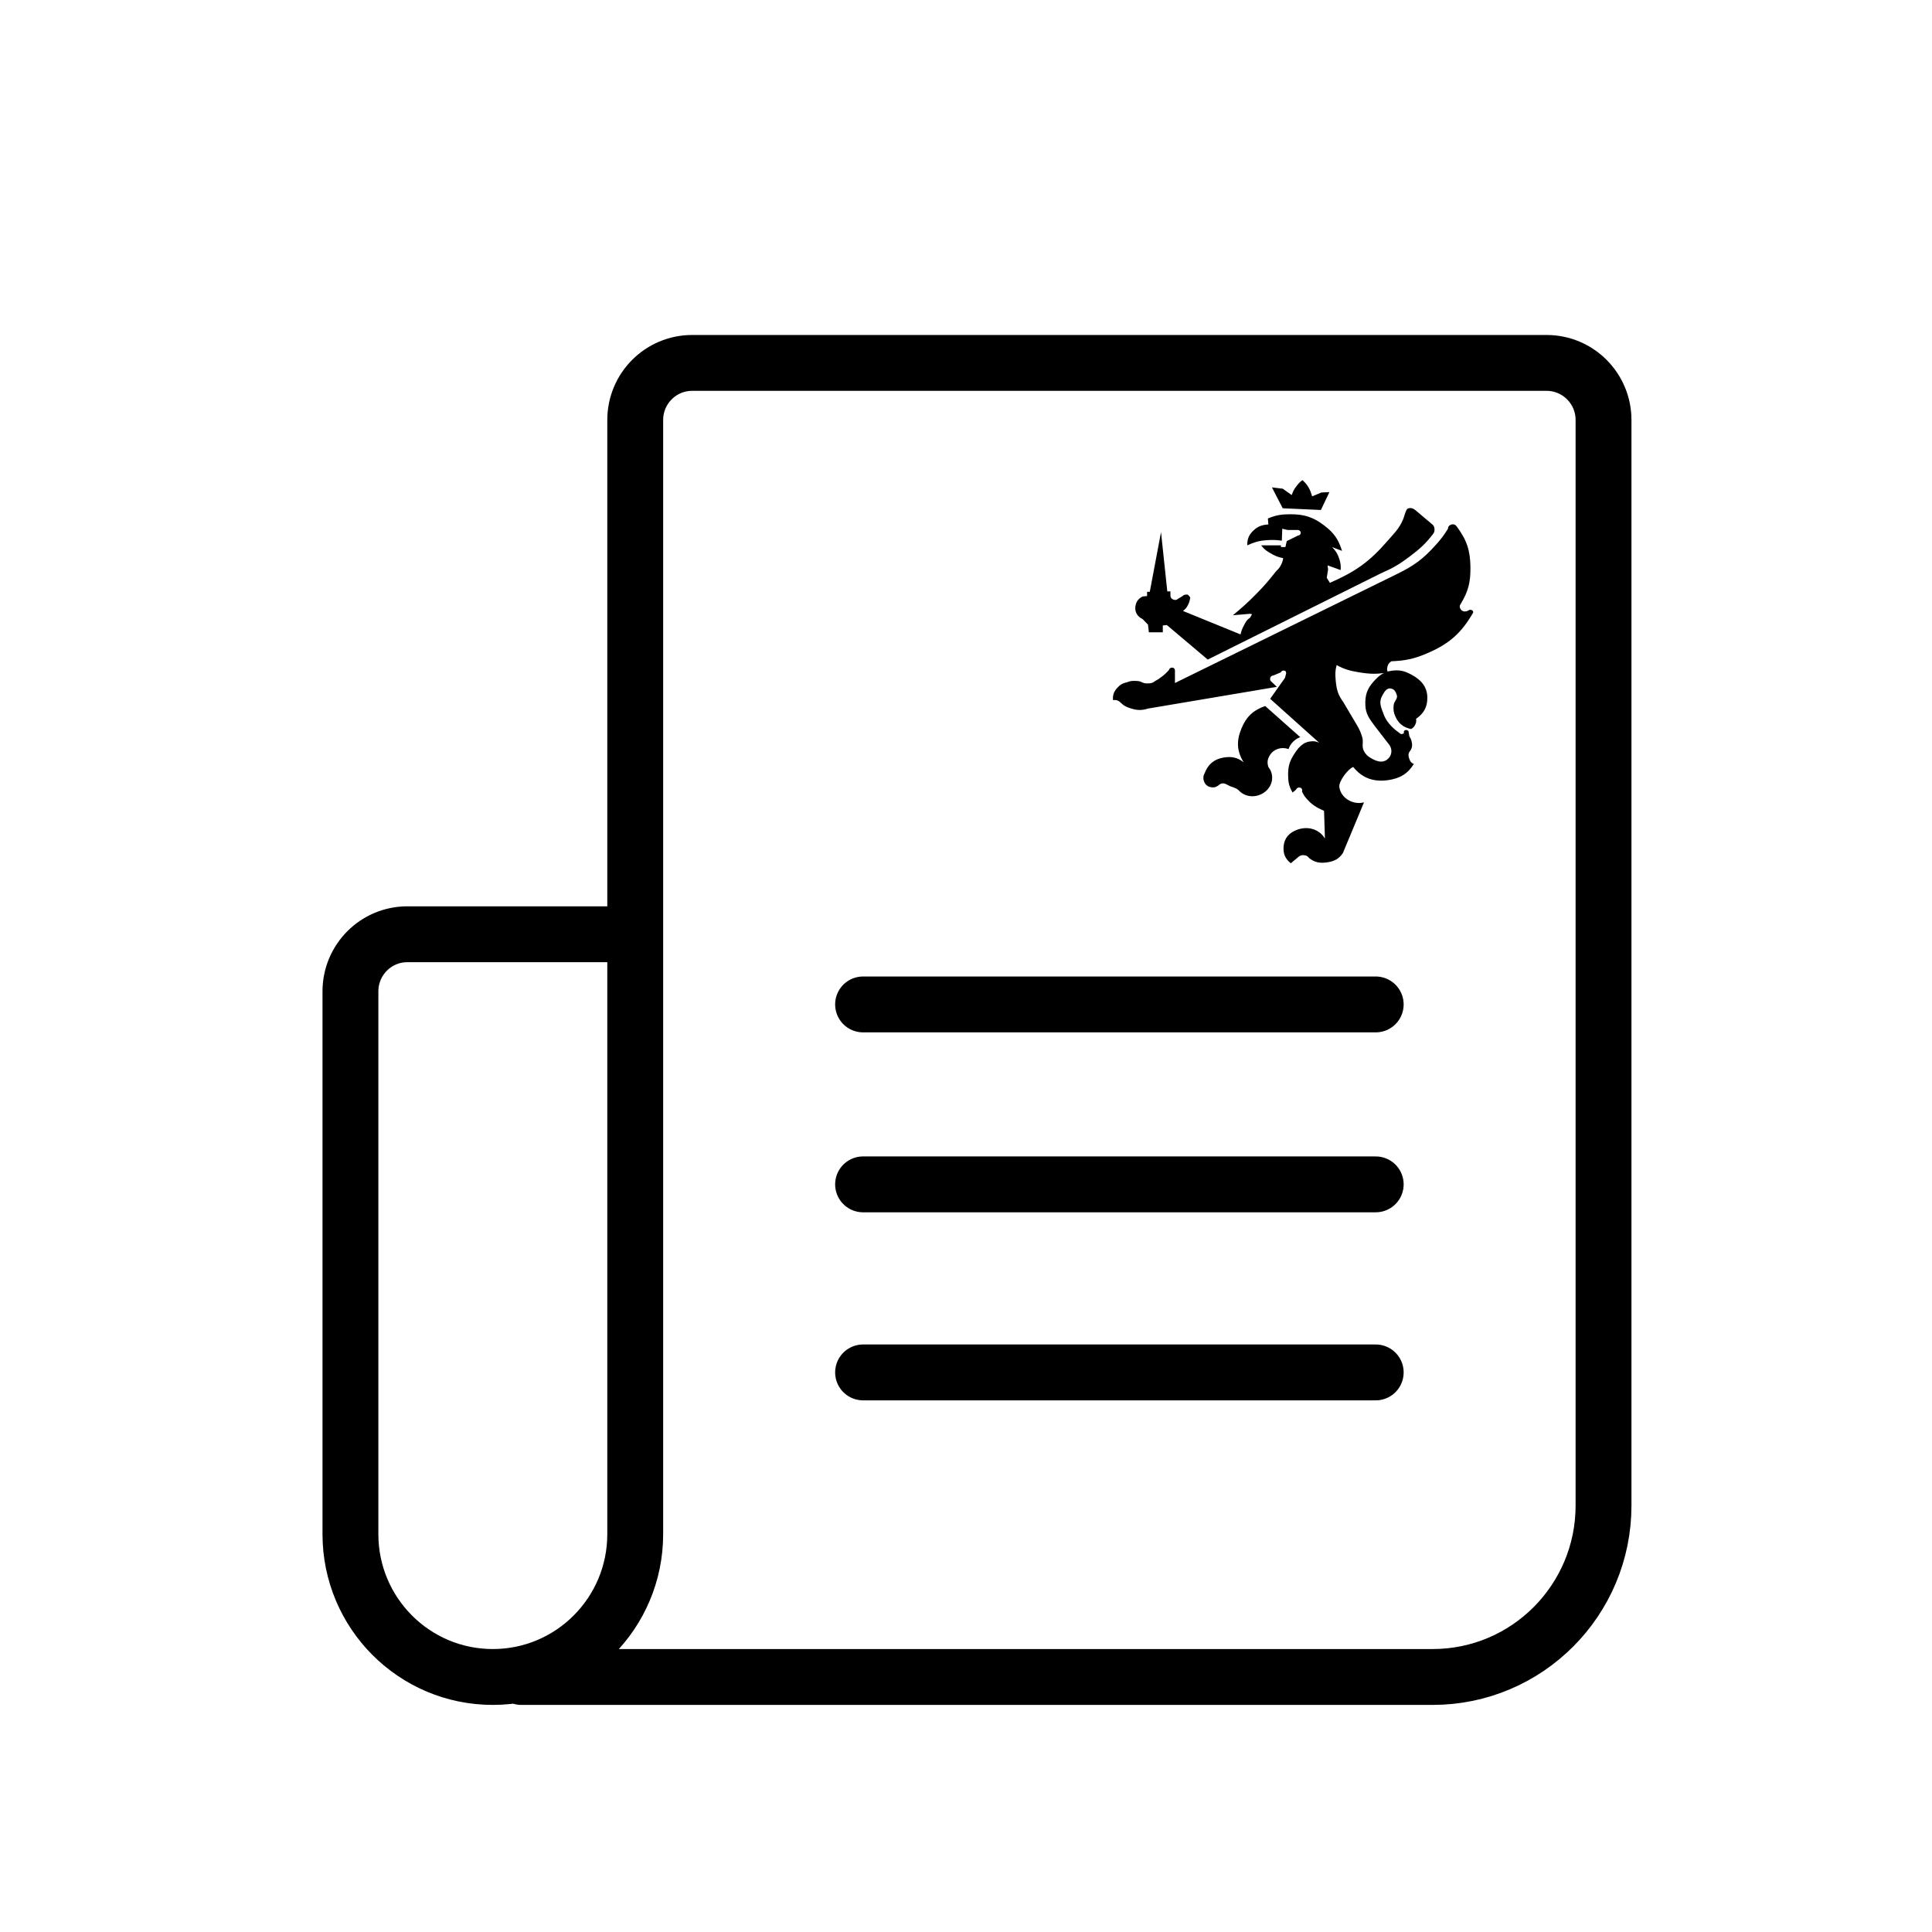
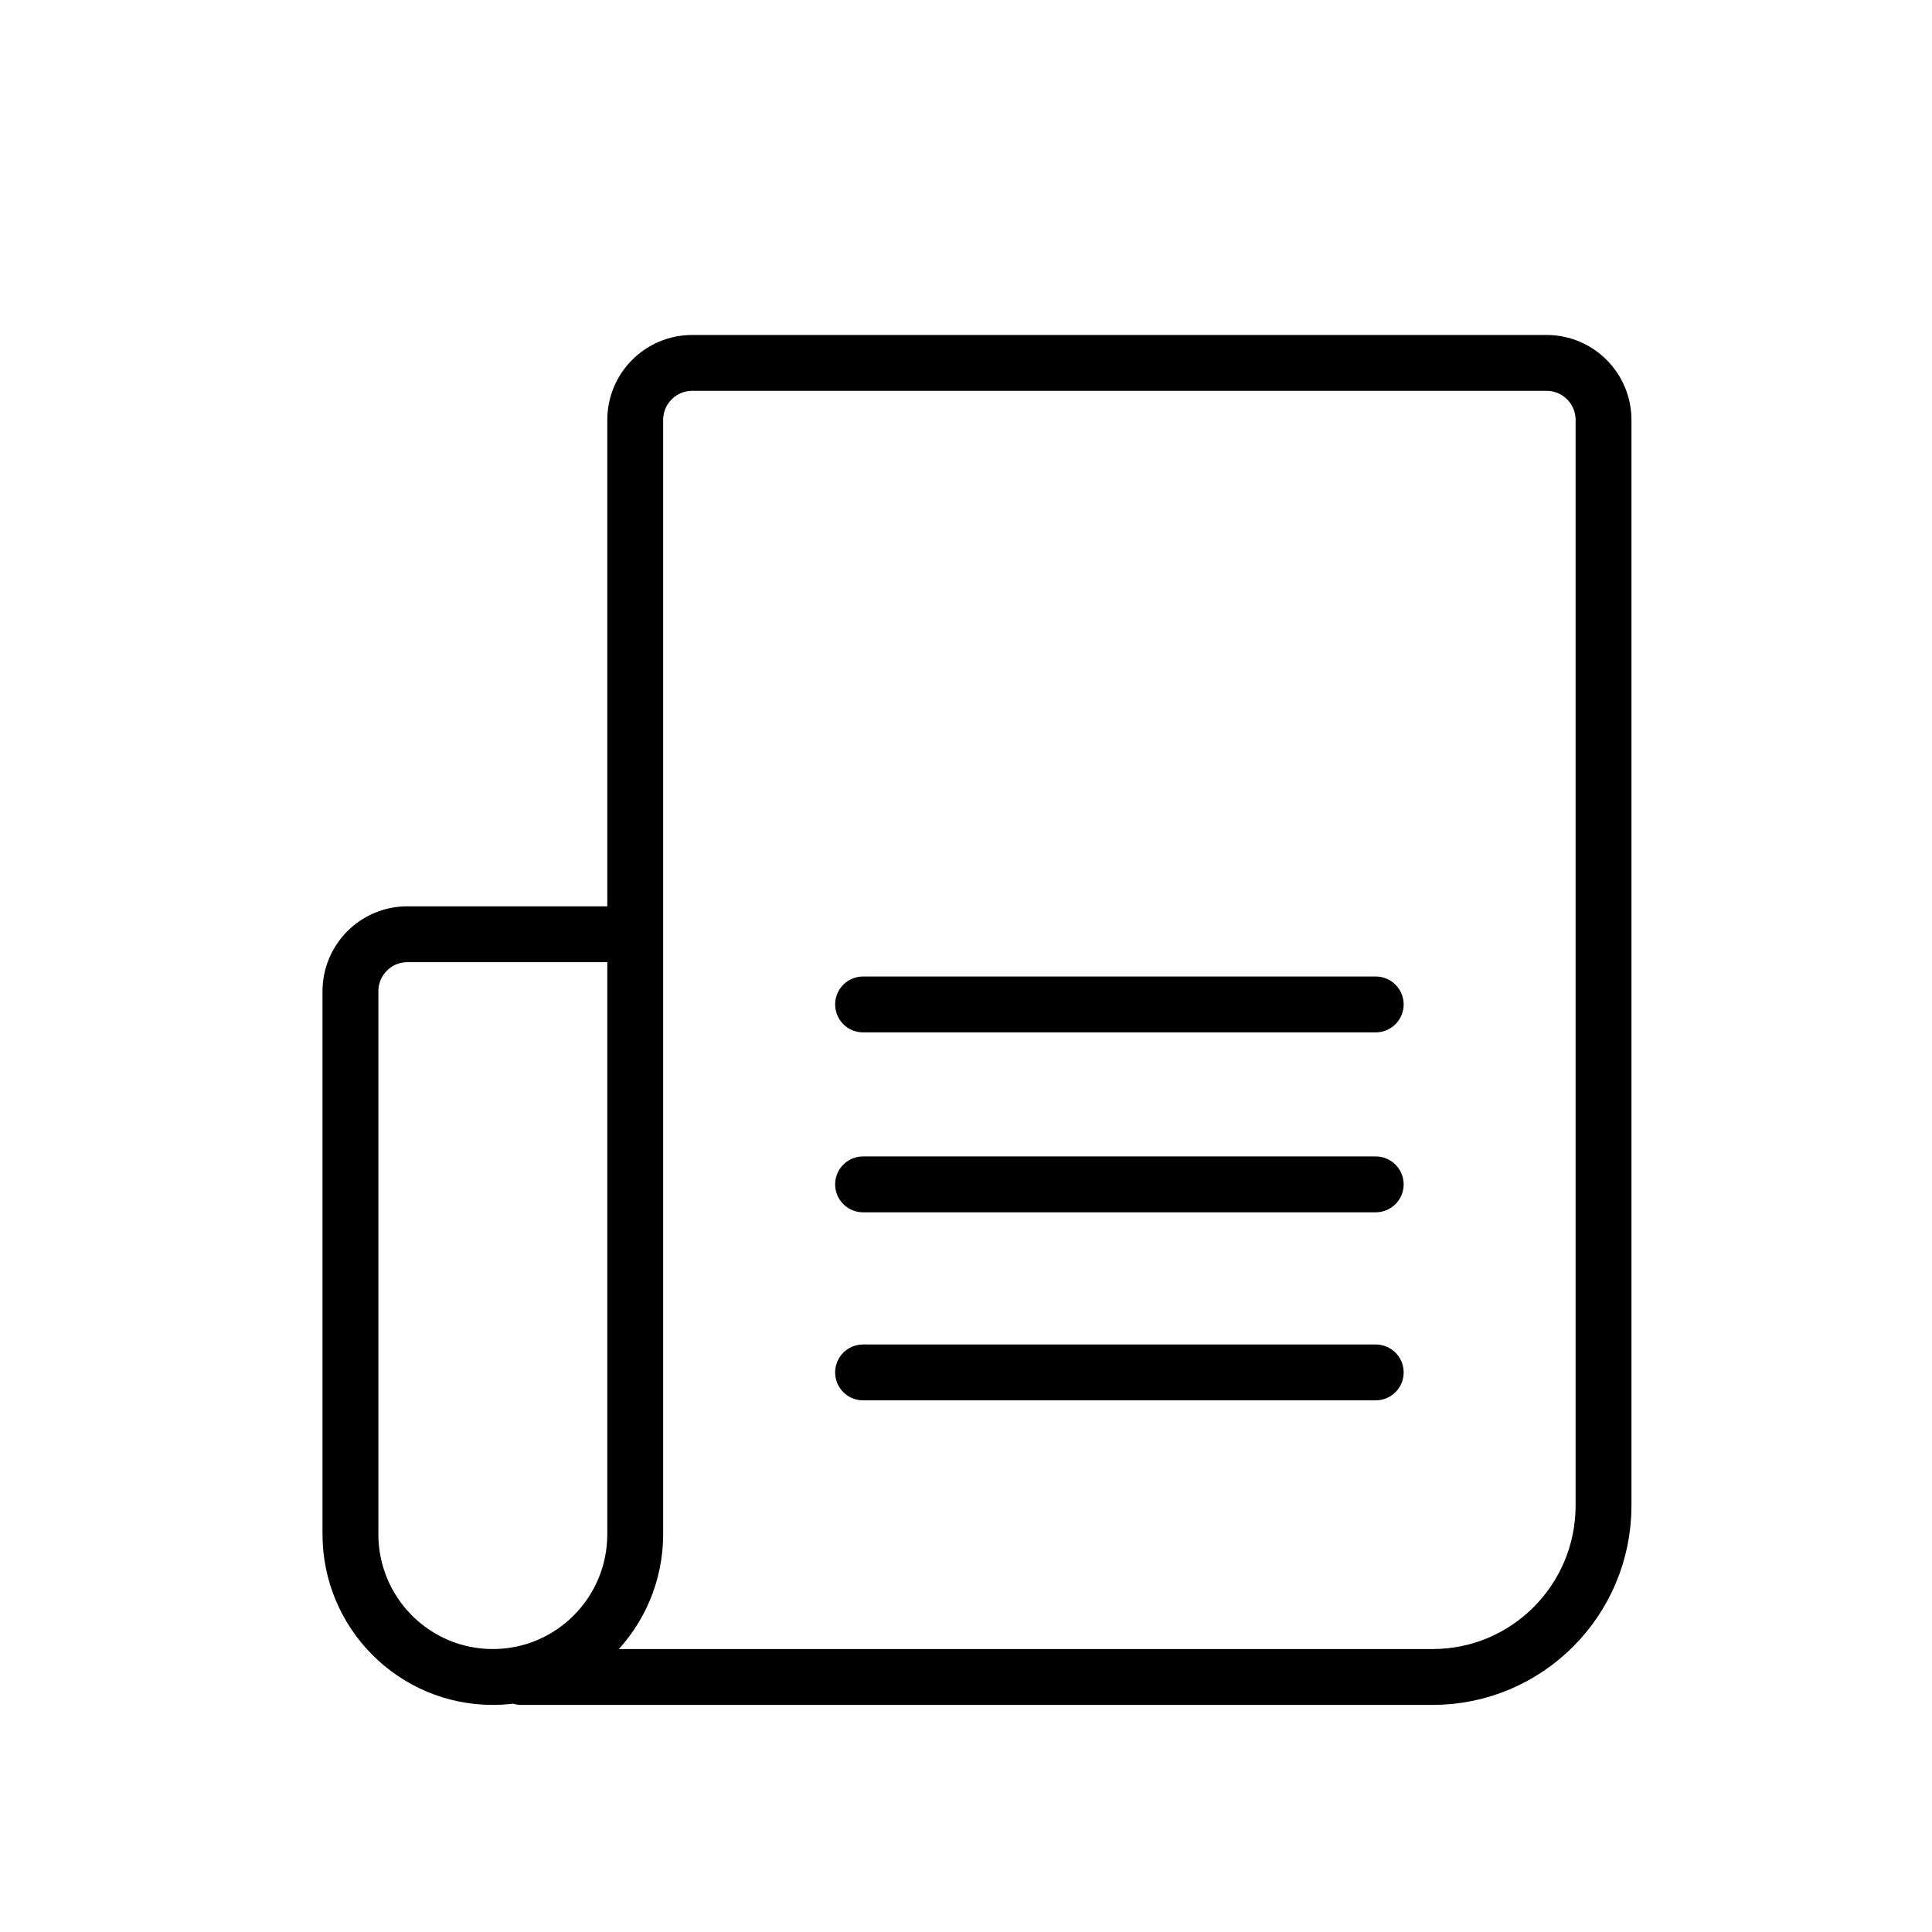
<svg xmlns="http://www.w3.org/2000/svg" version="1.1" x="0" y="0" width="120" height="120" viewBox="0, 0, 120, 120">
  <g id="Livello_1">
-     <path d="M72.978,42.423 L72.978,41.628 C72.968,41.548 72.922,41.484 72.838,41.47 C72.737,41.452 72.632,41.506 72.615,41.602 C72.459,41.783 72.358,41.876 72.168,42.025 C72.006,42.154 71.904,42.215 71.723,42.316 C71.587,42.433 71.458,42.447 71.276,42.448 C71.108,42.45 71.004,42.423 70.858,42.343 C70.713,42.292 70.62,42.294 70.467,42.29 C70.29,42.287 70.185,42.306 70.021,42.37 C69.735,42.433 69.568,42.528 69.38,42.741 C69.173,42.972 69.111,43.179 69.129,43.481 C69.238,43.482 69.306,43.468 69.407,43.508 C69.494,43.542 69.536,43.578 69.603,43.64 C69.811,43.848 69.984,43.924 70.272,44.011 C70.656,44.127 70.92,44.128 71.304,44.011 L79.309,42.661 L78.975,42.343 C78.899,42.292 78.881,42.219 78.891,42.131 C78.903,42.022 78.999,41.961 79.115,41.946 L79.56,41.759 C79.583,41.669 79.69,41.634 79.783,41.655 C79.884,41.677 79.907,41.803 79.867,41.893 L79.812,42.105 L78.891,43.403 L81.932,46.129 C81.742,46.045 81.609,46.025 81.401,46.049 C81.231,46.069 81.135,46.106 80.983,46.181 C80.701,46.374 80.58,46.536 80.397,46.816 C80.107,47.264 80.005,47.587 80.007,48.113 C80.009,48.559 80.054,48.838 80.286,49.226 L80.508,49.041 C80.536,48.932 80.682,48.888 80.788,48.934 C80.881,48.975 80.897,49.078 80.871,49.173 C80.951,49.337 81.003,49.429 81.122,49.569 C81.464,49.971 81.744,50.147 82.239,50.364 L82.294,52.084 C81.948,51.505 81.251,51.298 80.593,51.528 C80.084,51.707 79.772,52.048 79.727,52.561 C79.69,53.004 79.814,53.335 80.174,53.619 L80.62,53.249 C80.724,53.144 80.832,53.107 80.983,53.116 C81.134,53.126 81.233,53.183 81.318,53.302 C81.656,53.566 81.972,53.625 82.406,53.566 C82.859,53.505 83.165,53.353 83.41,52.984 L84.721,49.834 C84.029,50.027 83.242,49.537 83.187,48.855 C83.158,48.511 83.744,47.743 84.051,47.638 C84.599,48.319 85.305,48.583 86.2,48.458 C86.945,48.353 87.433,48.068 87.817,47.451 C87.687,47.405 87.621,47.335 87.566,47.214 C87.471,47.005 87.433,46.8 87.594,46.631 C87.718,46.435 87.736,46.271 87.677,46.049 C87.643,45.918 87.611,45.847 87.538,45.731 L87.482,45.413 C87.428,45.345 87.336,45.317 87.259,45.361 C87.192,45.4 87.176,45.476 87.204,45.546 C87.123,45.579 87.05,45.623 86.981,45.573 C86.645,45.334 86.157,44.95 85.948,44.381 C85.793,43.96 85.623,43.64 85.837,43.243 C85.97,42.997 86.107,42.714 86.394,42.766 C86.606,42.805 86.693,42.968 86.757,43.164 C86.838,43.411 86.585,43.542 86.562,43.799 C86.536,44.08 86.554,44.256 86.674,44.513 C86.871,44.944 87.166,45.183 87.649,45.281 C87.771,45.204 87.837,45.142 87.9,45.016 C87.968,44.885 87.973,44.791 87.956,44.646 C88.447,44.305 88.661,43.9 88.654,43.323 C88.646,42.653 88.266,42.219 87.649,41.893 C87.242,41.677 86.942,41.6 86.478,41.655 C85.945,41.719 85.654,41.954 85.306,42.343 C84.9,42.799 84.781,43.202 84.805,43.799 C84.825,44.35 85.058,44.645 85.39,45.096 C85.586,45.361 85.948,45.811 86.311,46.288 C86.505,46.592 86.443,46.973 86.144,47.188 C85.829,47.413 85.475,47.278 85.139,47.081 C84.936,46.963 84.832,46.857 84.721,46.658 C84.551,46.355 84.71,46.114 84.609,45.784 C84.528,45.518 84.468,45.368 84.331,45.123 L83.438,43.614 C83.104,43.158 83.011,42.817 82.963,42.263 C82.931,41.892 82.922,41.671 83.02,41.311 C83.52,41.577 83.848,41.666 84.414,41.759 C85.111,41.873 85.532,41.884 86.227,41.759 C86.12,41.629 86.147,41.494 86.2,41.337 C86.241,41.211 86.309,41.15 86.422,41.073 C87.293,41.036 87.802,40.932 88.598,40.596 C90.005,40.003 90.757,39.335 91.499,38.055 C91.514,37.987 91.481,37.925 91.415,37.896 C91.335,37.862 91.258,37.868 91.193,37.923 C91.042,38.008 90.855,38.001 90.746,37.87 C90.658,37.763 90.639,37.638 90.718,37.525 C91.207,36.723 91.342,36.15 91.331,35.222 C91.319,34.182 91.101,33.532 90.467,32.682 C90.393,32.583 90.283,32.544 90.16,32.576 C90.026,32.611 89.935,32.708 89.937,32.84 C89.67,33.267 89.496,33.497 89.155,33.873 C88.389,34.721 87.831,35.134 86.785,35.646 z M80.76,45.785 C80.566,45.865 80.46,45.931 80.313,46.075 C80.166,46.222 80.104,46.333 80.035,46.525 C79.579,46.368 79.103,46.522 78.864,46.922 C78.717,47.167 78.698,47.368 78.78,47.637 C79.162,48.119 79.071,48.783 78.584,49.172 C78.11,49.552 77.437,49.559 76.995,49.147 C76.783,48.898 76.526,48.918 76.241,48.749 C76.018,48.617 75.851,48.617 75.655,48.802 C75.493,48.909 75.344,48.933 75.153,48.882 C74.795,48.786 74.636,48.343 74.819,48.034 C75.022,47.49 75.391,47.159 75.99,47.055 C76.486,46.968 76.857,47.042 77.245,47.347 C76.812,46.64 76.793,46.016 77.106,45.255 C77.401,44.534 77.818,44.119 78.584,43.852 z M72.503,36.732 L72.698,36.732 L72.698,36.996 C72.692,37.107 72.758,37.19 72.866,37.234 C72.966,37.275 73.071,37.285 73.145,37.207 L73.452,37.022 C73.529,36.918 73.758,36.917 73.787,36.944 C73.852,37.006 73.901,37.043 73.926,37.129 C73.897,37.31 73.87,37.413 73.787,37.579 C73.703,37.744 73.627,37.829 73.48,37.949 L77.051,39.405 C77.104,39.193 77.141,39.071 77.245,38.876 C77.337,38.702 77.386,38.596 77.525,38.452 C77.692,38.373 77.692,38.24 77.747,38.187 C77.811,38.127 77.611,38.115 77.525,38.134 L76.576,38.214 C77.18,37.717 77.508,37.419 78.054,36.864 C78.556,36.355 78.815,36.046 79.254,35.487 C79.432,35.322 79.522,35.204 79.616,34.984 C79.667,34.866 79.681,34.793 79.701,34.667 C79.427,34.612 79.272,34.561 79.031,34.429 C78.723,34.26 78.539,34.148 78.333,33.872 L79.561,33.872 L79.561,33.979 L79.839,33.979 L79.923,33.608 L80.62,33.264 C80.729,33.263 80.818,33.151 80.787,33.052 C80.764,32.975 80.705,32.929 80.62,32.92 L79.979,32.92 L79.645,32.841 L79.616,33.582 C79.24,33.529 79.02,33.527 78.64,33.555 C78.166,33.591 77.898,33.68 77.469,33.872 C77.463,33.471 77.577,33.195 77.887,32.92 C78.161,32.676 78.405,32.601 78.78,32.576 L78.751,32.204 C79.259,31.993 79.592,31.942 80.146,31.941 C81.01,31.94 81.563,32.117 82.238,32.629 C82.851,33.093 83.138,33.501 83.355,34.217 L82.74,33.979 C82.974,34.225 83.085,34.401 83.187,34.719 C83.27,34.978 83.286,35.139 83.27,35.409 L82.462,35.117 L82.489,35.381 L82.406,35.885 L82.601,36.202 C84.193,35.505 85.058,34.893 86.171,33.608 C86.599,33.115 86.898,32.851 87.148,32.259 C87.183,32.21 87.315,31.649 87.427,31.597 C87.594,31.516 87.757,31.56 87.901,31.676 L88.904,32.523 C89.035,32.613 89.095,32.715 89.1,32.867 C89.104,32.985 89.088,33.061 89.017,33.159 C88.539,33.776 88.199,34.084 87.566,34.561 C86.916,35.052 86.507,35.29 85.753,35.619 L75.014,40.967 L72.476,38.823 L72.224,38.849 L72.224,39.273 L71.359,39.273 L71.304,38.796 L70.969,38.452 C70.638,38.296 70.471,38.005 70.523,37.657 C70.565,37.371 70.701,37.186 70.969,37.049 L71.248,37.022 L71.248,36.759 L71.415,36.759 L72.113,33.052 z M79.002,30.273 L79.672,30.353 L80.23,30.749 C80.31,30.532 80.363,30.405 80.509,30.22 C80.643,30.05 80.715,29.943 80.9,29.823 C81.078,29.987 81.171,30.093 81.29,30.299 C81.401,30.493 81.429,30.619 81.5,30.829 L82.071,30.591 L82.573,30.564 L82.043,31.676 L79.672,31.57 z" fill="#000000" />
    <path d="M39.455,93.514 L39.455,26.089 C39.455,24.128 41.037,22.541 42.993,22.541 L96.06,22.541 C98.016,22.541 99.598,24.128 99.598,26.089 L99.598,93.514 C99.598,99.392 94.848,104.16 88.985,104.16 L46.531,104.16 L39.455,104.16 M30.61,104.16 C25.725,104.16 21.766,100.188 21.766,95.288 L21.766,61.577 C21.766,59.615 23.349,58.028 25.303,58.028 L39.455,58.028 L39.455,95.288 C39.455,100.188 35.496,104.16 30.61,104.16 z M50.069,104.16 L32.379,104.16 M53.607,62.387 L85.448,62.387 M53.607,73.563 L85.448,73.563 M53.607,85.243 L85.448,85.243" fill-opacity="0" stroke="#000000" stroke-width="3.47" stroke-linecap="round" stroke-linejoin="round" />
  </g>
</svg>